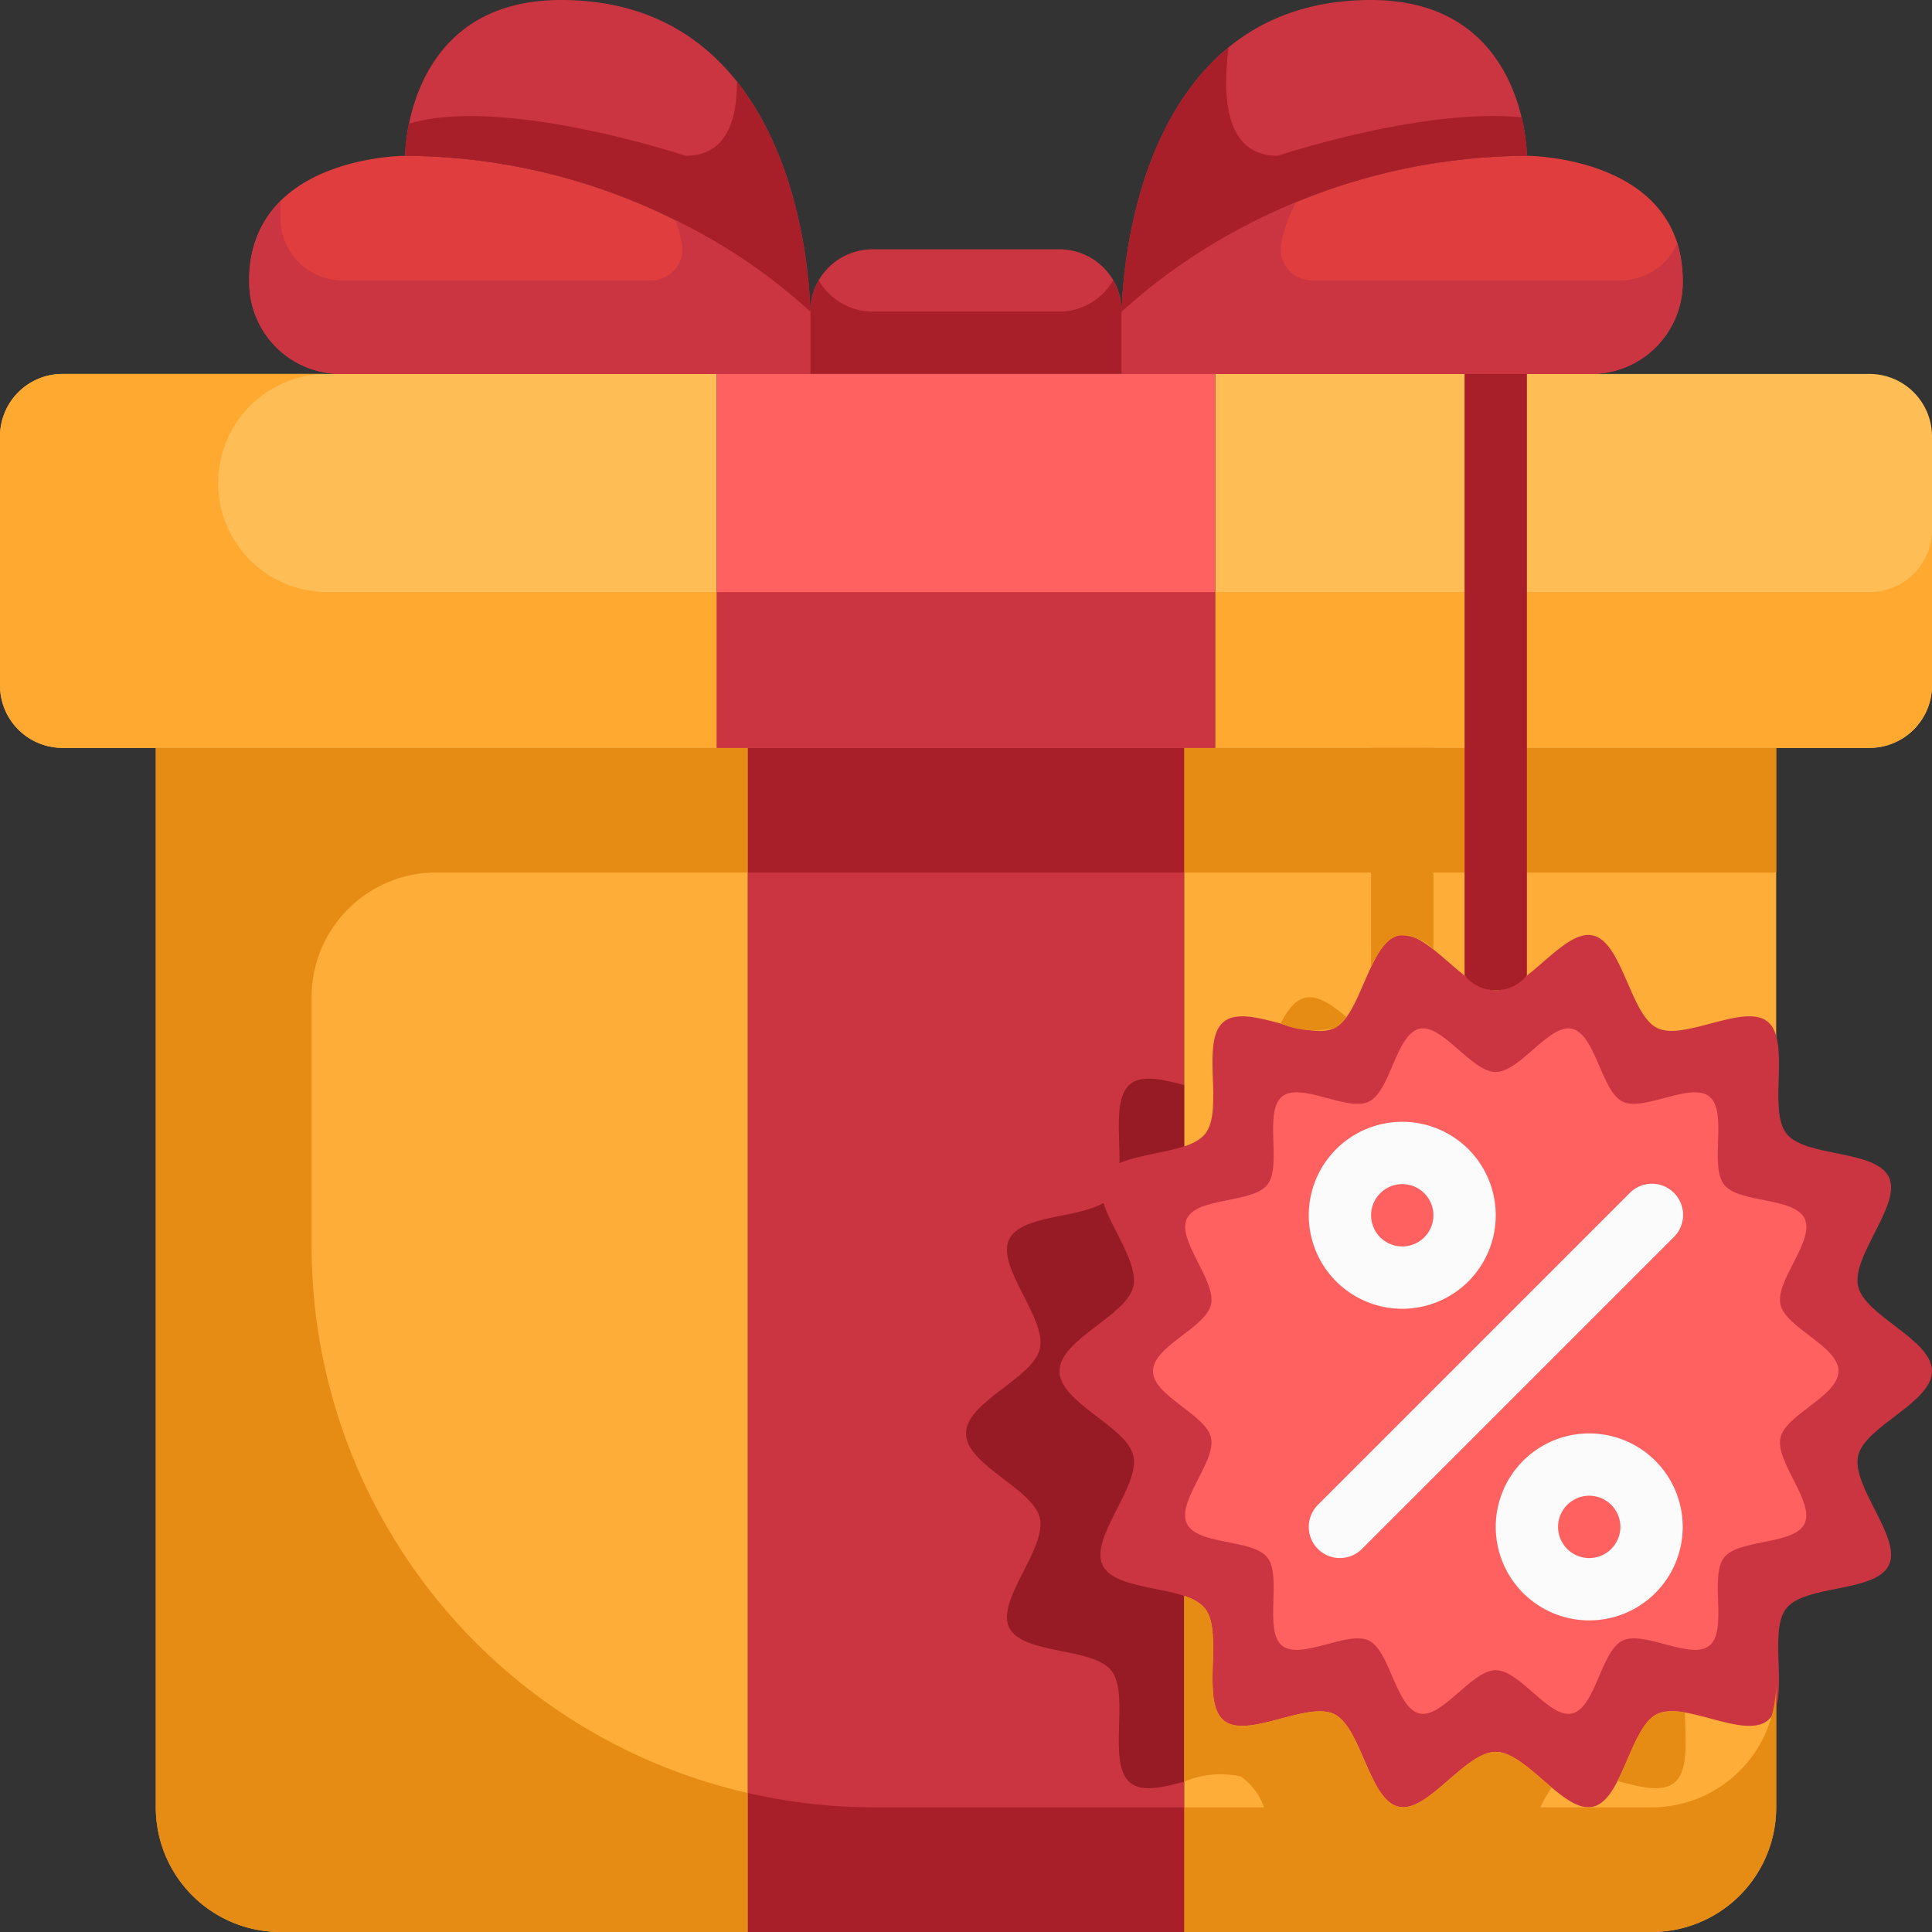
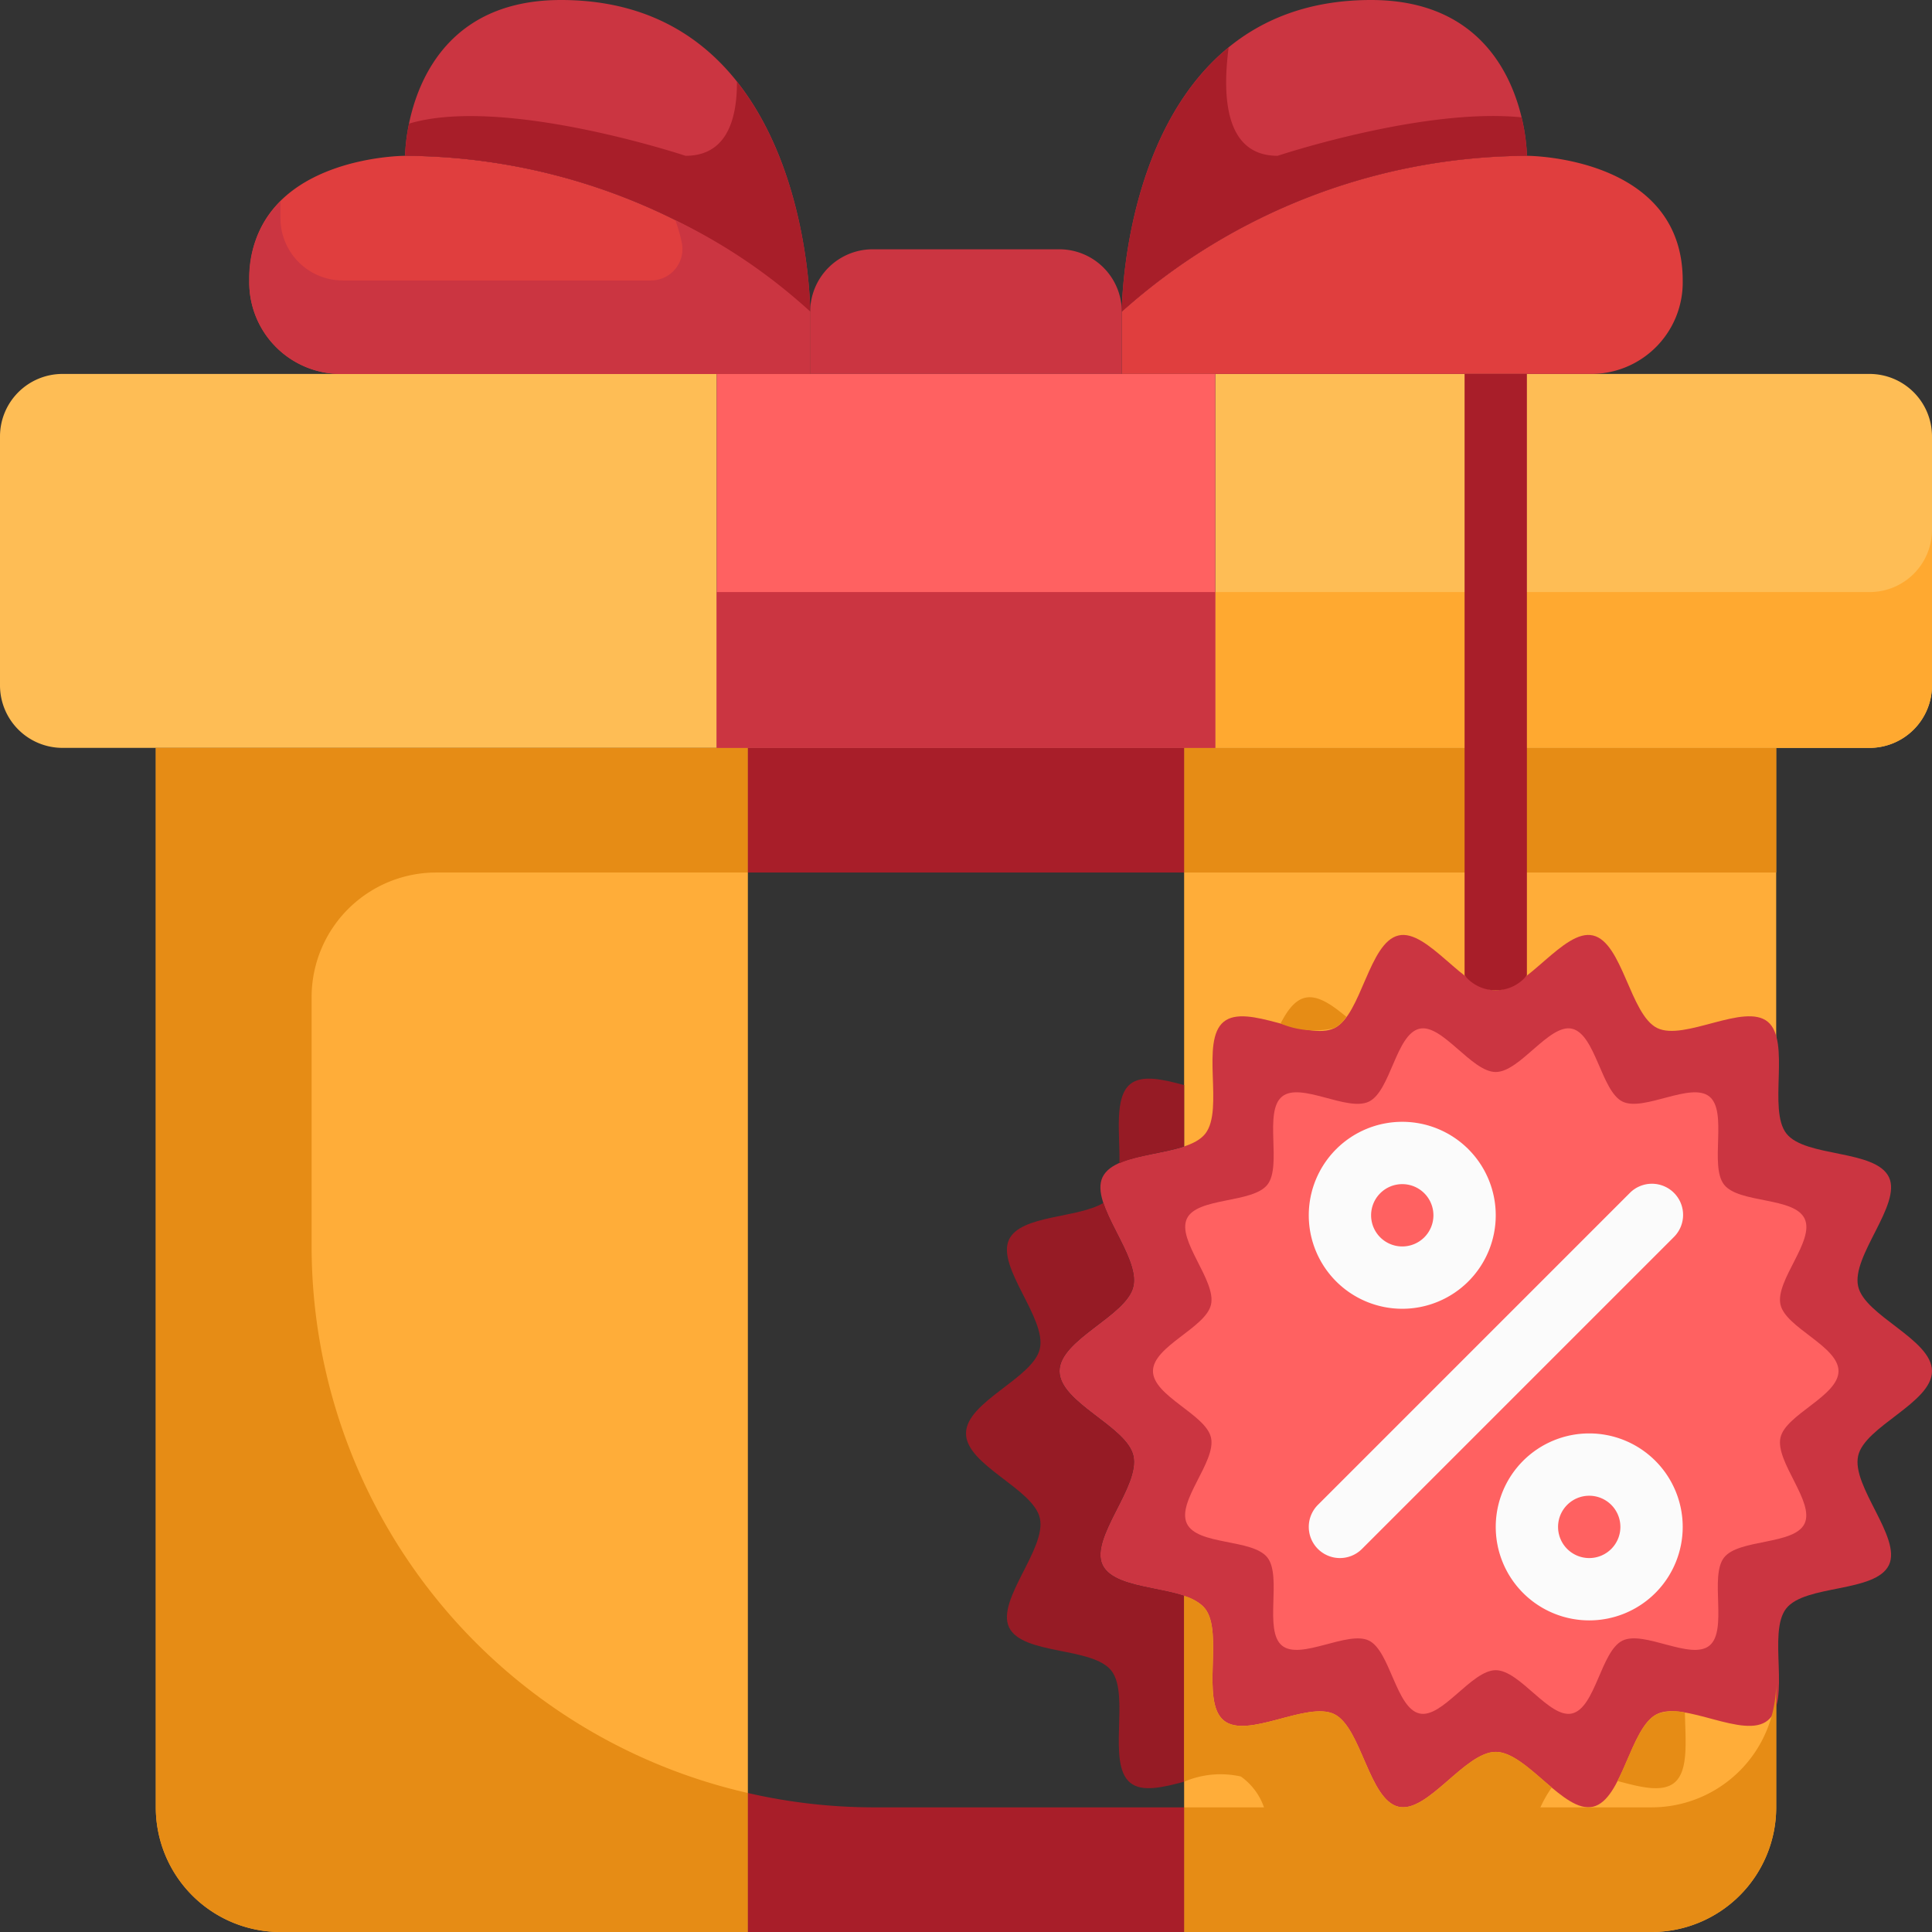
<svg xmlns="http://www.w3.org/2000/svg" width="62" height="62" viewBox="0 0 62 62">
  <rect x="0" y="0" width="62" height="62" fill="#333333" stroke="none" />
  <g id="_14-Gift" data-name="14-Gift" transform="translate(-1 -1)">
    <path id="Path_131145" data-name="Path 131145" d="M40,25H58V59a4,4,0,0,1-4,4H39V25Z" fill="#ffad39" />
    <path id="Path_131146" data-name="Path 131146" d="M25,25V63H10a4,4,0,0,1-4-4V25Z" fill="#ffad39" />
    <path id="Path_131147" data-name="Path 131147" d="M24,13V25H3a2.006,2.006,0,0,1-2-2V15a2.006,2.006,0,0,1,2-2Z" fill="#febd55" />
    <path id="Path_131148" data-name="Path 131148" d="M63,15v8a2.006,2.006,0,0,1-2,2H40V13H61A2.006,2.006,0,0,1,63,15Z" fill="#febd55" />
    <path id="Path_131149" data-name="Path 131149" d="M37,11v2H27V11a2.006,2.006,0,0,1,2-2h6a2.006,2.006,0,0,1,2,2Z" fill="#cb3541" />
-     <path id="Path_131150" data-name="Path 131150" d="M35,11H29a2,2,0,0,1-1.721-1A1.975,1.975,0,0,0,27,11v2H37V11a1.975,1.975,0,0,0-.279-1A2,2,0,0,1,35,11Z" fill="#a81e29" />
    <path id="Path_131151" data-name="Path 131151" d="M27,11v2H12a2.938,2.938,0,0,1-3-3c0-4,5-4,5-4a19.617,19.617,0,0,1,13,5Z" fill="#e03e3e" />
    <path id="Path_131152" data-name="Path 131152" d="M19,1c8,0,8,10,8,10A19.617,19.617,0,0,0,14,6S14,1,19,1Z" fill="#cb3541" />
    <path id="Path_131153" data-name="Path 131153" d="M37,11S37,1,45,1c5,0,5,5,5,5A19.617,19.617,0,0,0,37,11Z" fill="#cb3541" />
    <path id="Path_131154" data-name="Path 131154" d="M37,11A19.617,19.617,0,0,1,50,6s5,0,5,4a2.938,2.938,0,0,1-3,3H37Z" fill="#e03e3e" />
-     <path id="Path_131155" data-name="Path 131155" d="M25,25H39V63H25Z" fill="#cb3541" />
    <path id="Path_131156" data-name="Path 131156" d="M40,13V25H24V13H40Z" fill="#ff6161" />
    <path id="Path_131157" data-name="Path 131157" d="M60.63,42.28c.21.95,2.37,1.7,2.37,2.72s-2.16,1.77-2.37,2.72c-.22.98,1.4,2.62.99,3.5-.43.9-2.69.62-3.3,1.4s.17,2.97-.59,3.59-2.68-.64-3.56-.2c-.86.43-1.1,2.75-2.05,2.97-.93.22-2.13-1.76-3.12-1.76s-2.19,1.98-3.12,1.76c-.95-.22-1.19-2.54-2.06-2.97s-2.8.82-3.55.2.01-2.82-.6-3.59-2.86-.5-3.29-1.4c-.41-.88,1.21-2.52.99-3.5C37.16,46.77,35,46.02,35,45s2.16-1.77,2.37-2.72c.22-.98-1.4-2.62-.99-3.5.43-.9,2.69-.62,3.3-1.4s-.17-2.97.59-3.59,2.68.64,3.56.2c.86-.43,1.1-2.75,2.05-2.97.93-.22,2.13,1.76,3.12,1.76s2.19-1.98,3.12-1.76c.95.22,1.19,2.54,2.06,2.97s2.8-.82,3.55-.2-.01,2.82.6,3.59,2.86.5,3.29,1.4C62.03,39.66,60.41,41.3,60.63,42.28Z" fill="#cb3541" />
    <path id="Path_131158" data-name="Path 131158" d="M60,45c0,.8-1.7,1.391-1.863,2.137-.171.772,1.1,2.058.775,2.754s-2.112.486-2.586,1.093.128,2.338-.467,2.825-2.1-.5-2.793-.159-.866,2.162-1.618,2.337c-.729.17-1.669-1.389-2.448-1.389s-1.719,1.559-2.448,1.389c-.753-.175-.939-2-1.618-2.337s-2.2.644-2.793.159.008-2.215-.468-2.825S39.42,50.6,39.087,49.89s.947-1.982.776-2.753C39.7,46.39,38,45.8,38,45s1.7-1.391,1.863-2.137c.171-.772-1.1-2.058-.775-2.754s2.112-.486,2.586-1.093-.128-2.338.467-2.825,2.1.5,2.793.159.866-2.162,1.618-2.337c.729-.17,1.669,1.389,2.448,1.389s1.719-1.559,2.448-1.389c.753.175.939,2,1.618,2.337s2.2-.644,2.793-.159-.008,2.215.468,2.825,2.253.387,2.586,1.094-.947,1.982-.776,2.753C58.3,43.61,60,44.2,60,45Z" fill="#ff6161" />
    <path id="Path_131159" data-name="Path 131159" d="M52,53a3,3,0,1,1,3-3,3,3,0,0,1-3,3Zm0-4a1,1,0,1,0,1,1A1,1,0,0,0,52,49Z" fill="#fbfbfb" />
    <path id="Path_131160" data-name="Path 131160" d="M46,43a3,3,0,1,1,3-3A3,3,0,0,1,46,43Zm0-4a1,1,0,1,0,1,1A1,1,0,0,0,46,39Z" fill="#fbfbfb" />
    <path id="Path_131161" data-name="Path 131161" d="M44,51a1,1,0,0,1-.707-1.707l10-10a1,1,0,1,1,1.414,1.414l-10,10A1,1,0,0,1,44,51Z" fill="#fbfbfb" />
    <path id="Path_131162" data-name="Path 131162" d="M58,29V25H39v4Z" fill="#e68c15" />
    <path id="Path_131163" data-name="Path 131163" d="M54,59H39v4H54a4,4,0,0,0,4-4V55A4,4,0,0,1,54,59Z" fill="#e68c15" />
    <path id="Path_131164" data-name="Path 131164" d="M11,41V33a4,4,0,0,1,4-4H25V25H6V59a4,4,0,0,0,4,4H25V58.539A18,18,0,0,1,11,41Z" fill="#e68c15" />
    <path id="Path_131165" data-name="Path 131165" d="M29,59a18.052,18.052,0,0,1-4-.461V63H39V59Z" fill="#a81e29" />
    <path id="Path_131166" data-name="Path 131166" d="M25,25H39v4H25Z" fill="#a81e29" />
-     <path id="Path_131167" data-name="Path 131167" d="M11.5,20a3.5,3.5,0,0,1,0-7H3a2.006,2.006,0,0,0-2,2v8a2.006,2.006,0,0,0,2,2H24V20Z" fill="#ffa930" />
    <path id="Path_131168" data-name="Path 131168" d="M61,20H40v5H61a2.006,2.006,0,0,0,2-2V18A2,2,0,0,1,61,20Z" fill="#ffa930" />
    <path id="Path_131169" data-name="Path 131169" d="M24,20v5H40V20Z" fill="#cb3541" />
    <path id="Path_131170" data-name="Path 131170" d="M23,6s-5.835-1.941-8.872-1.033A5.944,5.944,0,0,0,14,6a19.617,19.617,0,0,1,13,5s0-4.413-2.35-7.376C24.653,4.889,24.29,6,23,6Z" fill="#a81e29" />
    <path id="Path_131171" data-name="Path 131171" d="M42,6c-1.66,0-1.787-1.837-1.571-3.479C37,5.319,37,11,37,11A19.617,19.617,0,0,1,50,6a6.036,6.036,0,0,0-.172-1.234C46.668,4.446,42,6,42,6Z" fill="#a81e29" />
    <path id="Path_131172" data-name="Path 131172" d="M22.878,8.781A1.008,1.008,0,0,1,21.9,10H12a2,2,0,0,1-2-2V7.463A3.428,3.428,0,0,0,9,10a2.938,2.938,0,0,0,3,3H27V11a17.888,17.888,0,0,0-4.329-2.934,4.79,4.79,0,0,1,.207.715Z" fill="#cb3541" />
-     <path id="Path_131173" data-name="Path 131173" d="M53,10H43.1a1.008,1.008,0,0,1-.98-1.219A4.688,4.688,0,0,1,42.59,7.5,18.727,18.727,0,0,0,37,11v2H52a2.938,2.938,0,0,0,3-3,3.917,3.917,0,0,0-.179-1.181A2,2,0,0,1,53,10Z" fill="#cb3541" />
    <path id="Path_131174" data-name="Path 131174" d="M50,32.3V13H48V32.3a1.283,1.283,0,0,0,2,0Z" fill="#a81e29" />
    <path id="Path_131175" data-name="Path 131175" d="M36.38,51.22c-.41-.88,1.21-2.52.99-3.5C37.16,46.77,35,46.02,35,45s2.16-1.77,2.37-2.72c.162-.723-.674-1.8-.961-2.677-.832.5-2.648.379-3.029,1.177-.41.88,1.21,2.52.99,3.5C34.16,45.23,32,45.98,32,47s2.16,1.77,2.37,2.72c.22.98-1.4,2.62-.99,3.5.43.9,2.69.62,3.29,1.4s-.16,2.97.6,3.59c.375.31,1.045.15,1.73-.033V52.214c-.909-.305-2.293-.309-2.62-.994Z" fill="#961b25" />
    <g id="Group_50057" data-name="Group 50057">
      <path id="Path_131176" data-name="Path 131176" d="M45.88,58.98c-.95-.22-1.19-2.54-2.06-2.97s-2.8.82-3.55.2.01-2.82-.6-3.59a1.38,1.38,0,0,0-.67-.406v5.963a2.982,2.982,0,0,1,1.82-.167,2.025,2.025,0,0,1,.743.99c.383.82.7,1.838,1.317,1.98.93.22,2.13-1.76,3.12-1.76s2.19,1.98,3.12,1.76c.615-.142.933-1.16,1.314-1.98a3.73,3.73,0,0,1,.364-.637c-.609-.511-1.237-1.143-1.8-1.143C48.01,57.22,46.81,59.2,45.88,58.98Z" fill="#e68c15" />
      <path id="Path_131177" data-name="Path 131177" d="M55.071,55.959a1.5,1.5,0,0,0-.9.051c-.562.281-.861,1.362-1.265,2.144.716.192,1.428.38,1.825.056C55.2,57.827,55.085,56.839,55.071,55.959Z" fill="#e68c15" />
      <path id="Path_131178" data-name="Path 131178" d="M43.83,33.99a1.146,1.146,0,0,0,.376-.359c-.467-.389-.922-.707-1.326-.611-.329.076-.571.411-.785.826A2.8,2.8,0,0,0,43.83,33.99Z" fill="#e68c15" />
-       <path id="Path_131179" data-name="Path 131179" d="M45.88,31.02a1.46,1.46,0,0,1,1.12.447V25H45v7.033C45.237,31.531,45.5,31.108,45.88,31.02Z" fill="#e68c15" />
    </g>
    <path id="Path_131180" data-name="Path 131180" d="M39,35.821c-.683-.182-1.351-.34-1.73-.031-.523.427-.327,1.6-.346,2.538C37.5,38.073,38.36,38,39,37.788Z" fill="#961b25" />
  </g>
</svg>